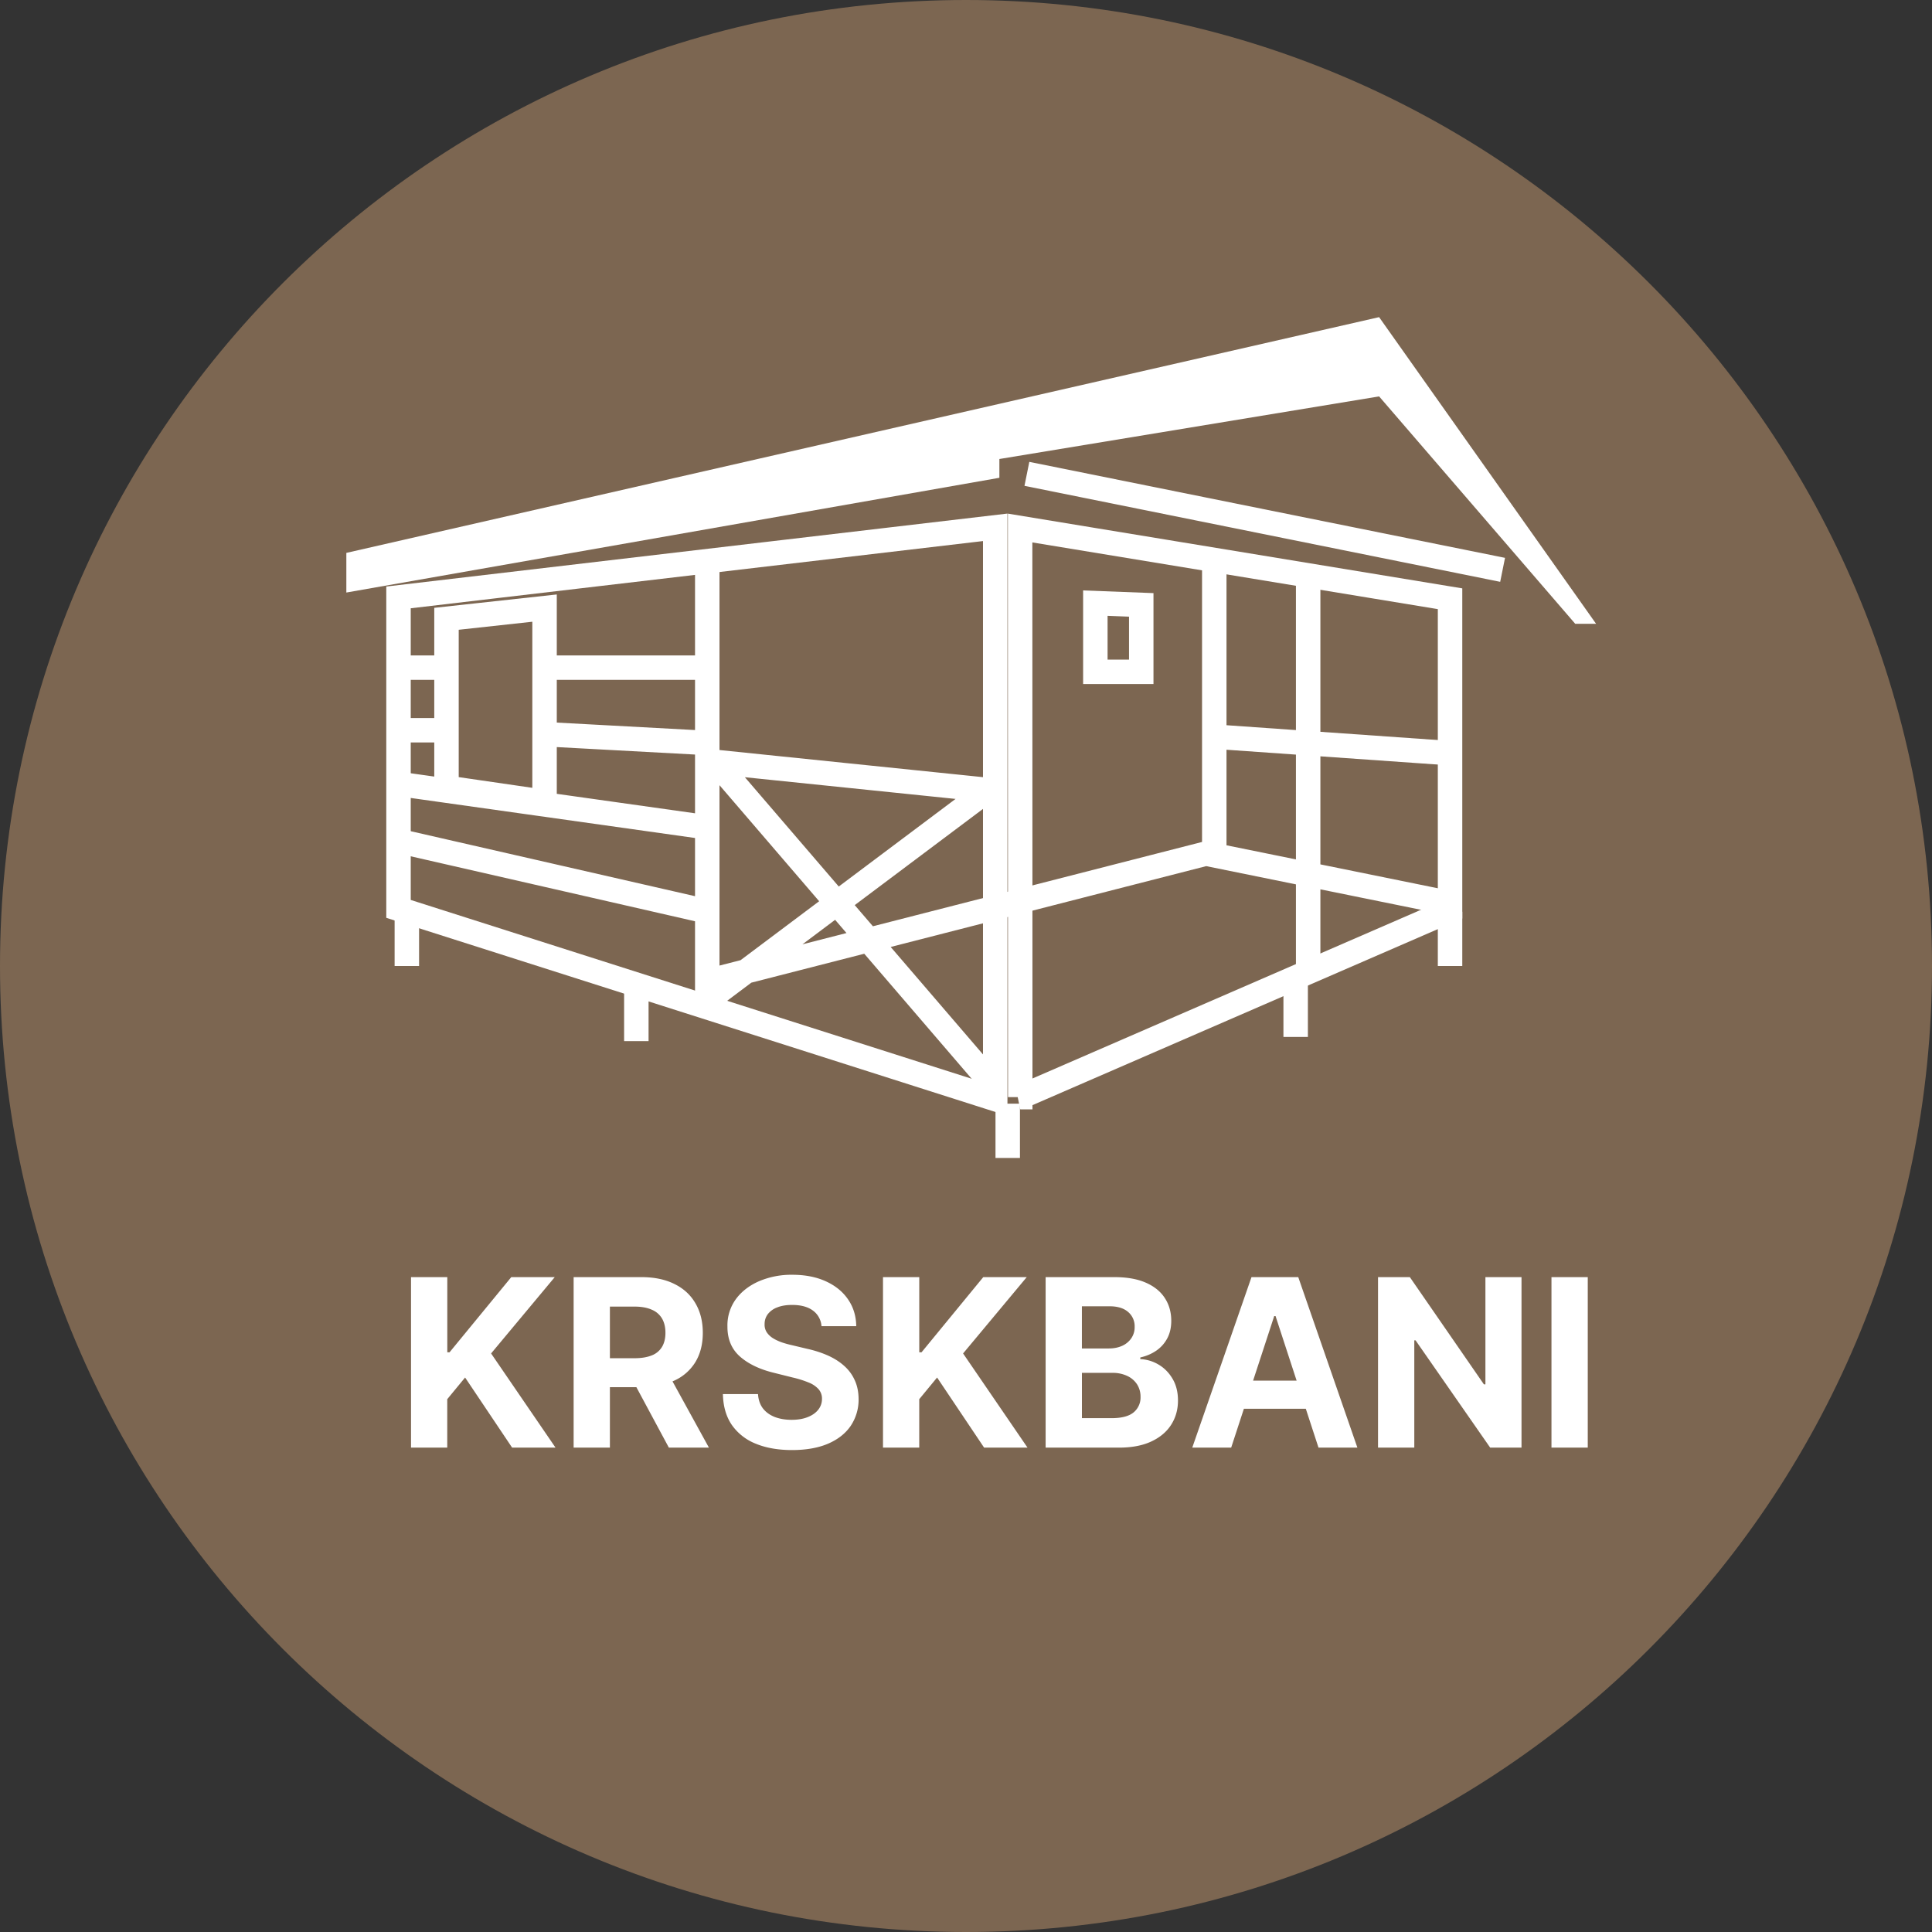
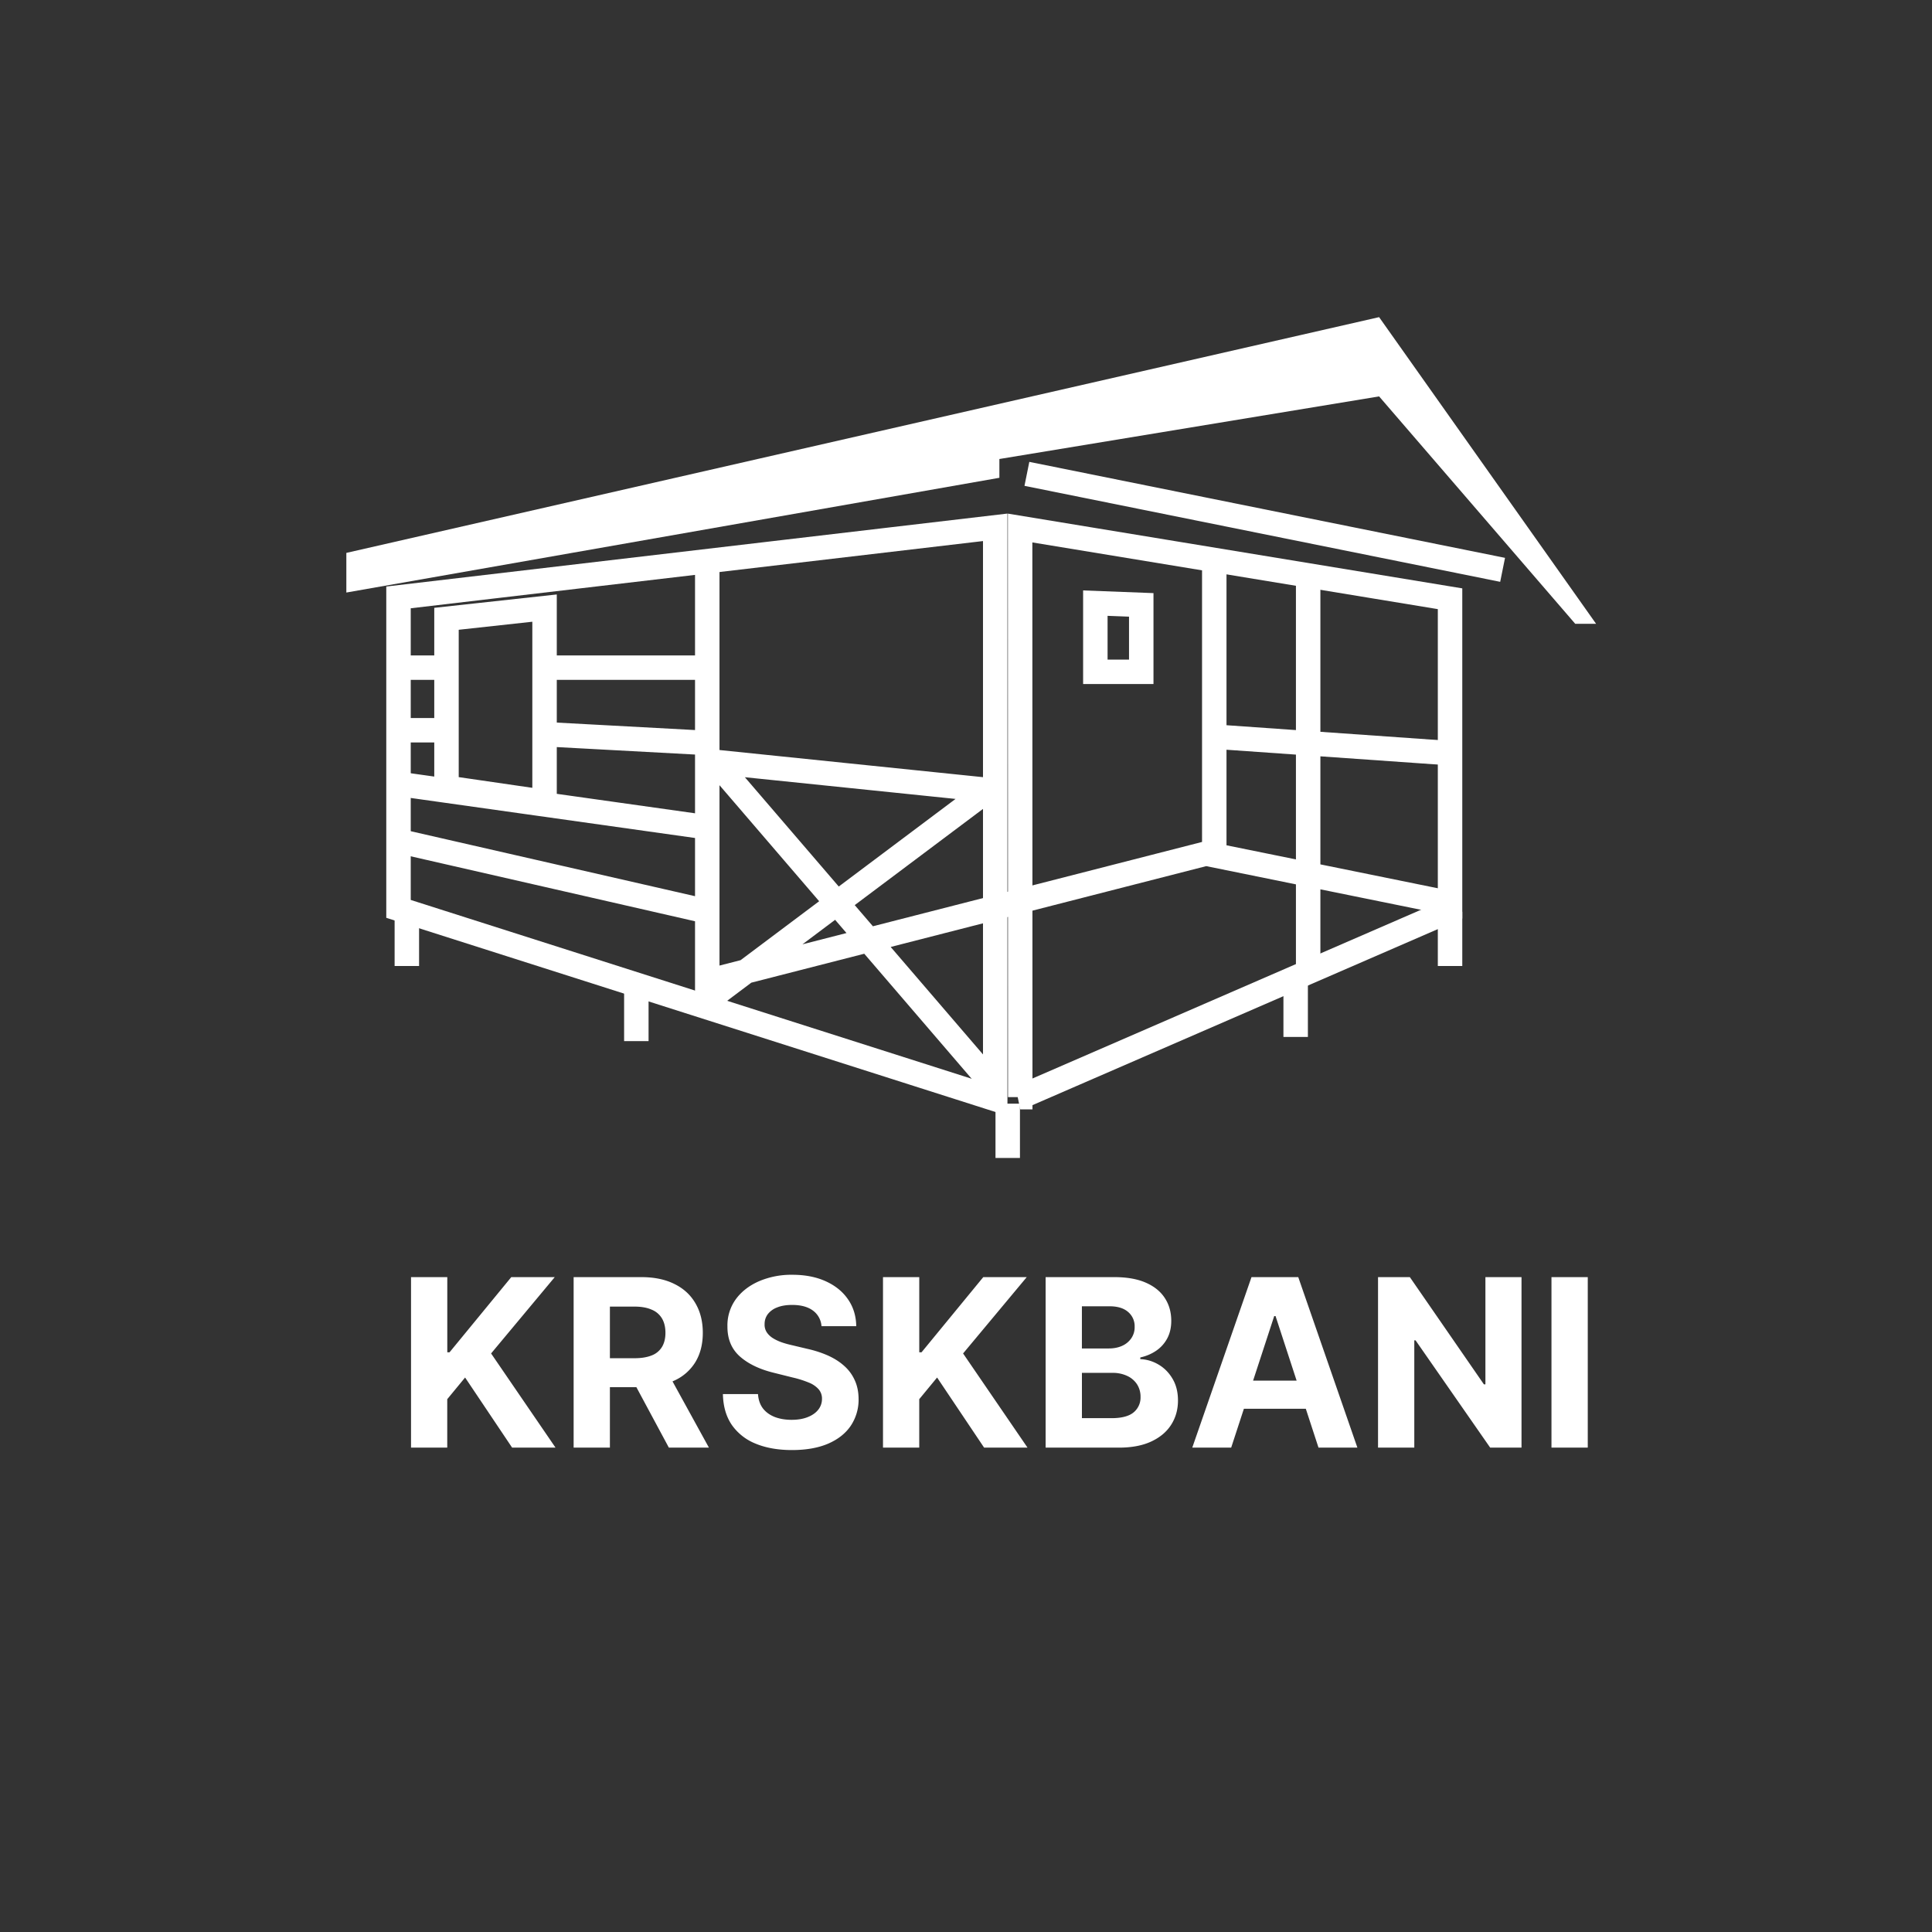
<svg xmlns="http://www.w3.org/2000/svg" fill="none" viewBox="0 0 79 79">
  <rect x="0" y="0" width="79" height="79" fill="#333333" stroke="none" />
-   <path fill="#7C6651" d="M39.5 79C61.315 79 79 61.315 79 39.5S61.315 0 39.5 0 0 17.685 0 39.5 17.685 79 39.5 79Z" />
  <path stroke="#fff" d="M16.295 37.164V24.428l24.4-2.866v23.38l-24.4-7.778ZM41.718 44.862l-.005-23.271 17.58 2.892V37.23l-17.575 7.632Z" />
  <path fill="#fff" d="m14.162 22.608 42.23-9.64 8.873 12.54h-.853l-8.02-9.299-15.527 2.56v.768l-26.703 4.692v-1.621Z" />
  <path stroke="#fff" d="m41.99 19.376 19.452 3.925M18.257 32.209v-6.906l4.01-.438v7.927l-4.01-.583ZM28.92 23.29v17.916M16.636 37.282V39.5M26.02 40.353v2.218M41.206 45.13v2.219M52.98 40.183V42.4M59.293 37.282V39.5M22.267 27.3h6.313M22.442 30.03l6.314.341M16.636 27.3H18M16.636 29.86H18M16.477 32.079l12.115 1.706M16.655 34.469l11.944 2.73M29.127 31.141l11.603 1.195M28.887 40.933l11.602-8.702M29.35 31.258l11.433 13.31M46.666 24.734v2.737h-1.877v-2.809l1.877.072ZM53.491 23.802V39.67M49.652 23.29v11.603M28.986 40.11l20.646-5.289M49.294 34.9l10.067 2.047M49.59 30.116l9.726.683" />
  <path fill="#fff" d="M16.807 59.194v-6.972h1.483v3.074h.092l2.524-3.074h1.778l-2.603 3.121 2.634 3.85H20.94l-1.922-2.866-.73.886v1.98h-1.482ZM23.456 59.194v-6.972h2.768c.53 0 .981.094 1.356.282.377.186.663.45.86.794.198.34.298.74.298 1.201 0 .463-.1.861-.302 1.195a1.95 1.95 0 0 1-.873.763c-.38.177-.838.265-1.377.265h-1.853v-1.184h1.613c.283 0 .518-.04.706-.116a.839.839 0 0 0 .418-.347c.093-.155.14-.347.14-.576 0-.231-.047-.427-.14-.585a.862.862 0 0 0-.422-.361c-.187-.084-.423-.126-.709-.126h-1v5.767h-1.483Zm3.788-3.173 1.744 3.173H27.35l-1.705-3.173h1.6ZM33.591 54.227a.86.86 0 0 0-.353-.64c-.208-.152-.49-.228-.846-.228-.242 0-.446.034-.613.102a.864.864 0 0 0-.384.276.66.66 0 0 0-.13.401.57.57 0 0 0 .08.327c.059.093.14.174.242.242.103.066.222.124.357.174.134.047.278.088.431.122l.63.15c.306.068.587.159.843.272.255.114.477.253.664.42.188.165.333.36.435.585.105.224.159.482.161.772a1.92 1.92 0 0 1-.328 1.11c-.215.311-.526.553-.932.726-.404.17-.892.255-1.463.255-.566 0-1.06-.086-1.48-.259a2.166 2.166 0 0 1-.979-.766c-.233-.34-.355-.761-.366-1.263h1.435c.016.234.083.429.202.586.12.154.282.27.483.35.203.077.432.116.688.116.251 0 .47-.036.654-.109.188-.073.333-.174.435-.303a.697.697 0 0 0 .154-.446.576.576 0 0 0-.14-.395 1.061 1.061 0 0 0-.404-.272 4.144 4.144 0 0 0-.647-.204l-.764-.191c-.592-.143-1.058-.367-1.401-.67-.343-.305-.513-.715-.51-1.23a1.82 1.82 0 0 1 .339-1.106c.23-.316.547-.562.948-.739a3.367 3.367 0 0 1 1.37-.266c.521 0 .975.089 1.364.266.39.177.694.423.91.739.218.315.33.68.336 1.096h-1.421ZM36.106 59.194v-6.972h1.483v3.074h.093l2.524-3.074h1.778l-2.603 3.121 2.634 3.85H40.24l-1.922-2.866-.73.886v1.98h-1.483ZM42.756 59.194v-6.972h2.809c.516 0 .946.076 1.29.228.346.152.605.363.778.633.174.268.26.576.26.926 0 .272-.054.512-.164.718-.11.205-.26.373-.452.504-.19.13-.407.221-.65.276v.068c.266.011.517.086.75.225.234.138.425.332.571.582.146.247.22.542.22.885 0 .37-.093.7-.278.99-.183.289-.453.517-.812.685-.358.168-.8.252-1.325.252h-2.997Zm1.483-1.205h1.209c.413 0 .715-.079.904-.235a.785.785 0 0 0 .285-.633.933.933 0 0 0-.14-.511.953.953 0 0 0-.402-.347 1.38 1.38 0 0 0-.613-.126H44.24v1.852Zm0-2.85h1.1c.203 0 .383-.035.54-.105a.898.898 0 0 0 .377-.307.796.796 0 0 0 .14-.473.763.763 0 0 0-.27-.61c-.178-.154-.431-.23-.76-.23h-1.127v1.725ZM50.342 59.194h-1.59l2.422-6.972h1.912l2.418 6.972h-1.59l-1.757-5.38h-.054l-1.76 5.38Zm-.1-2.74h3.755v1.15h-3.754v-1.15ZM62.215 52.222v6.972h-1.281l-3.052-4.388h-.051v4.388h-1.483v-6.972h1.301l3.028 4.384h.062v-4.384h1.476ZM64.924 52.222v6.972H63.44v-6.972h1.484Z" />
</svg>